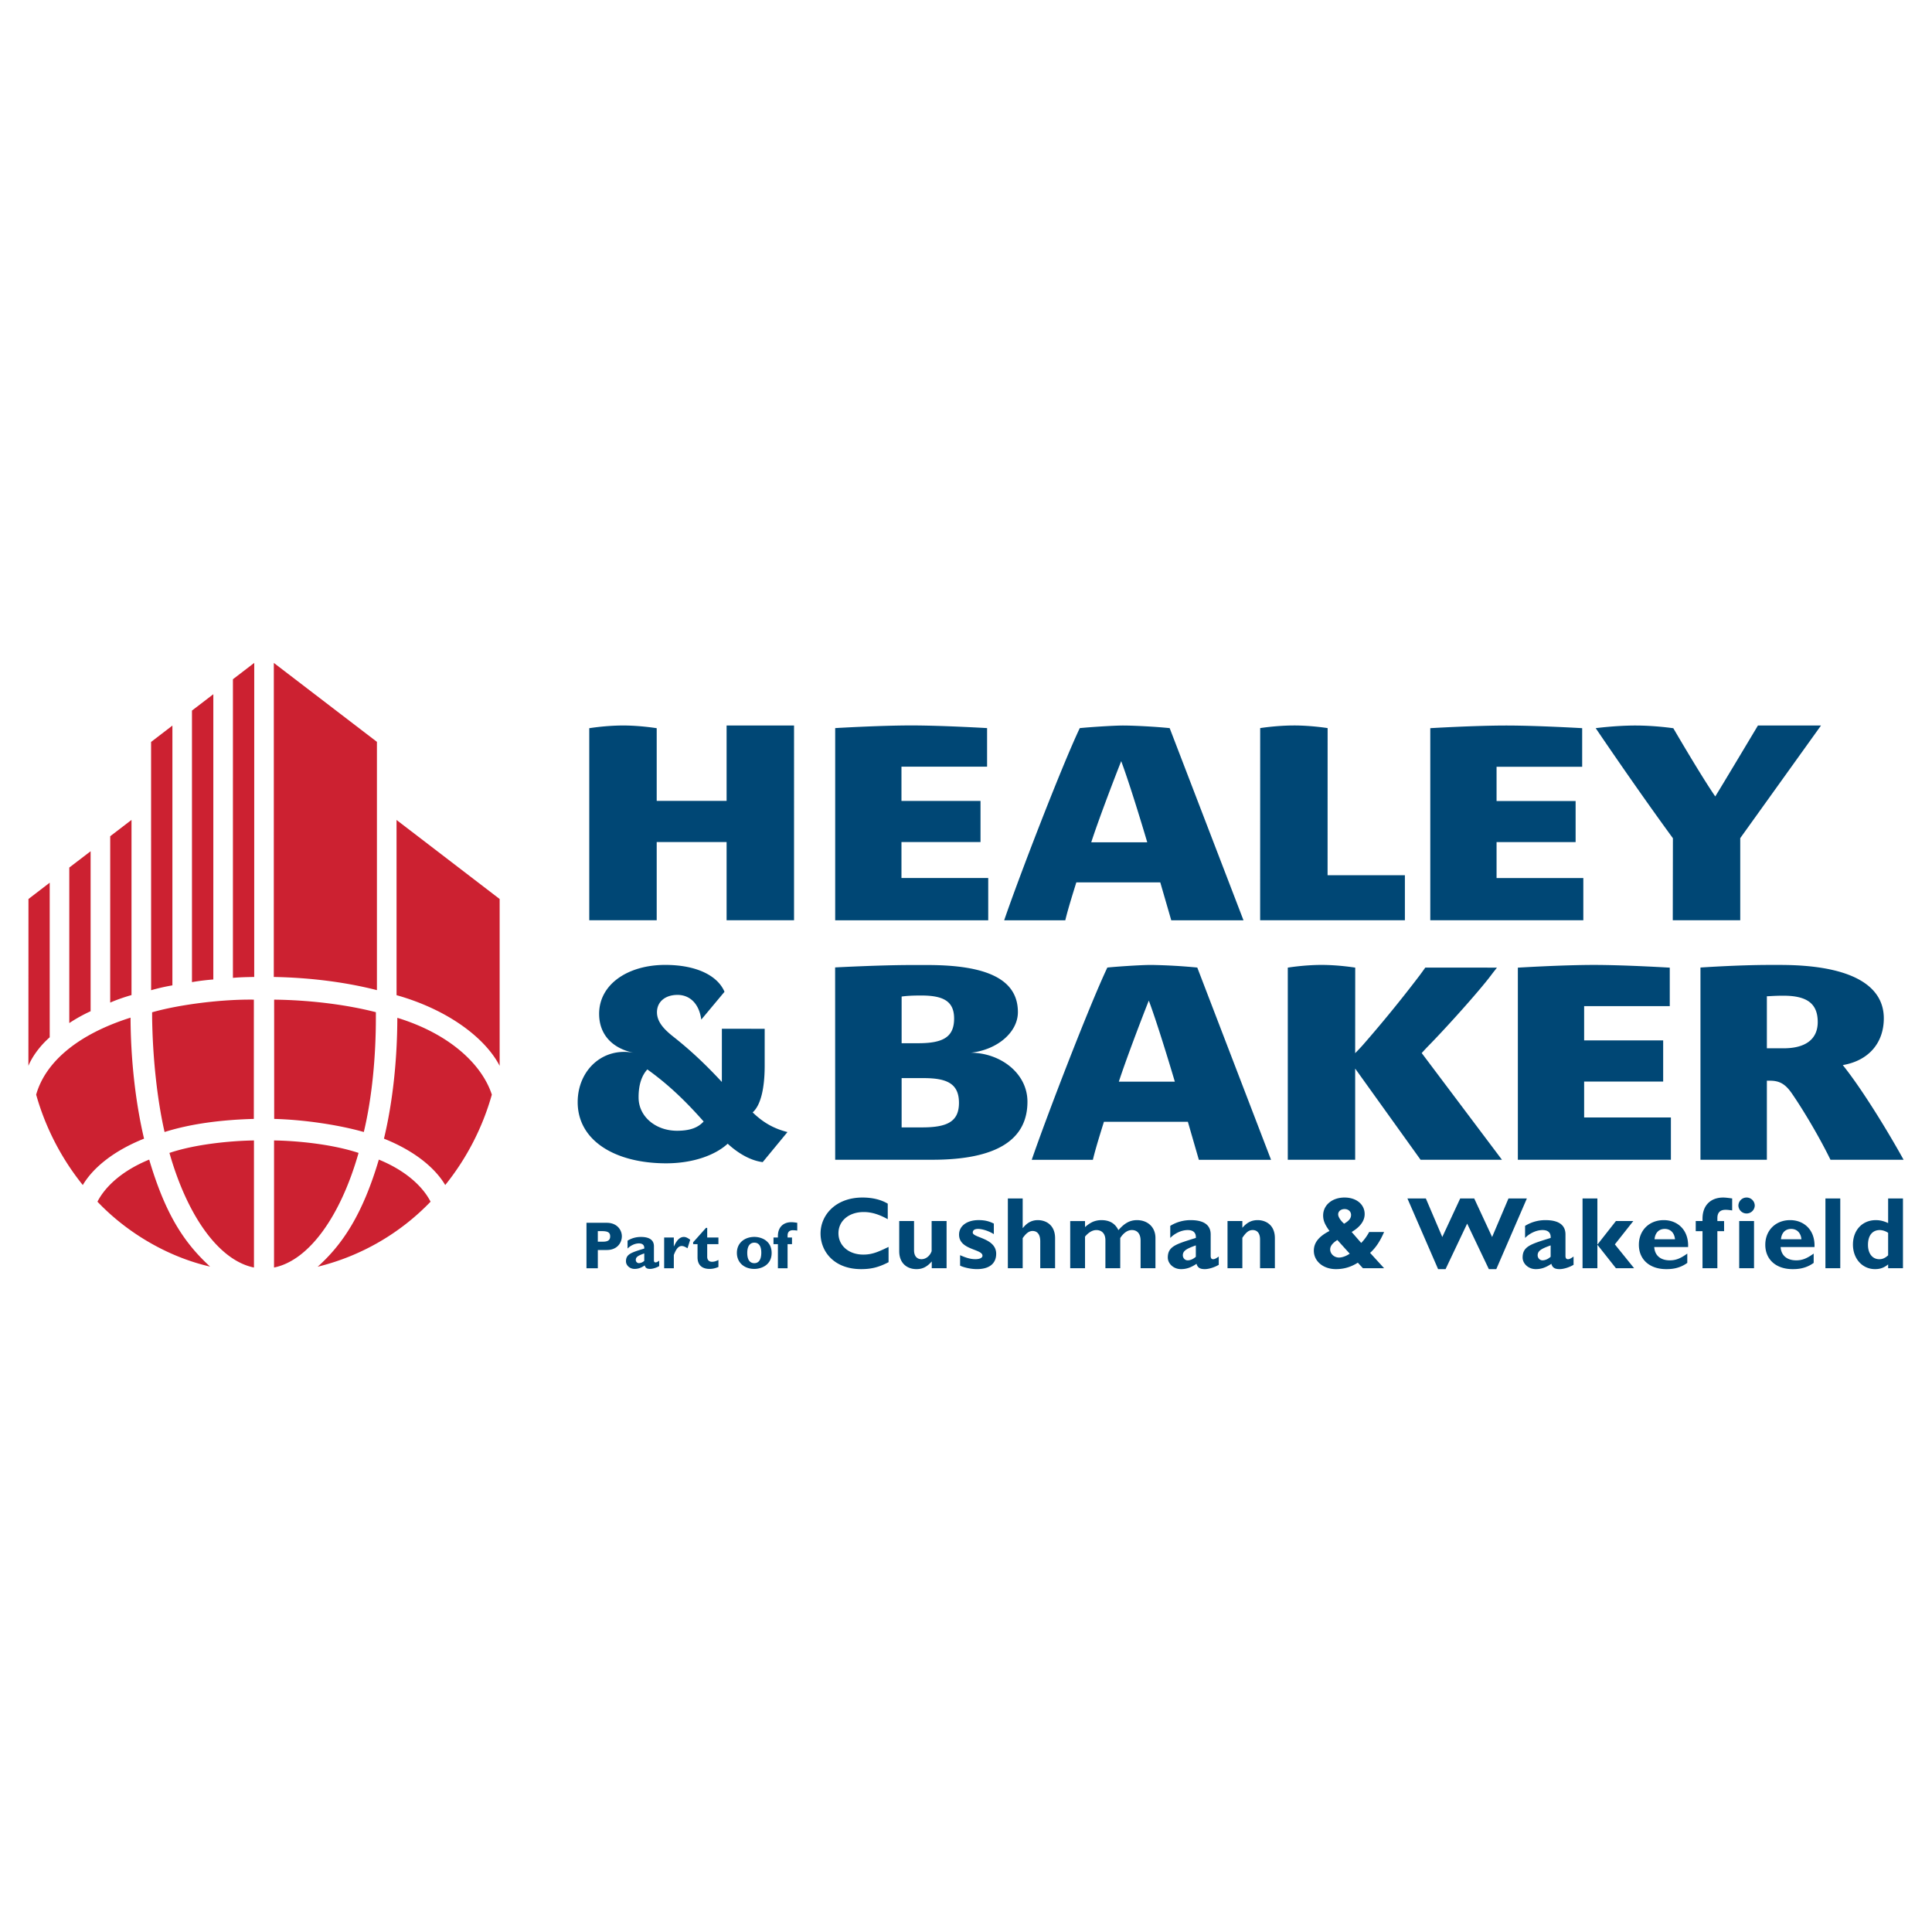
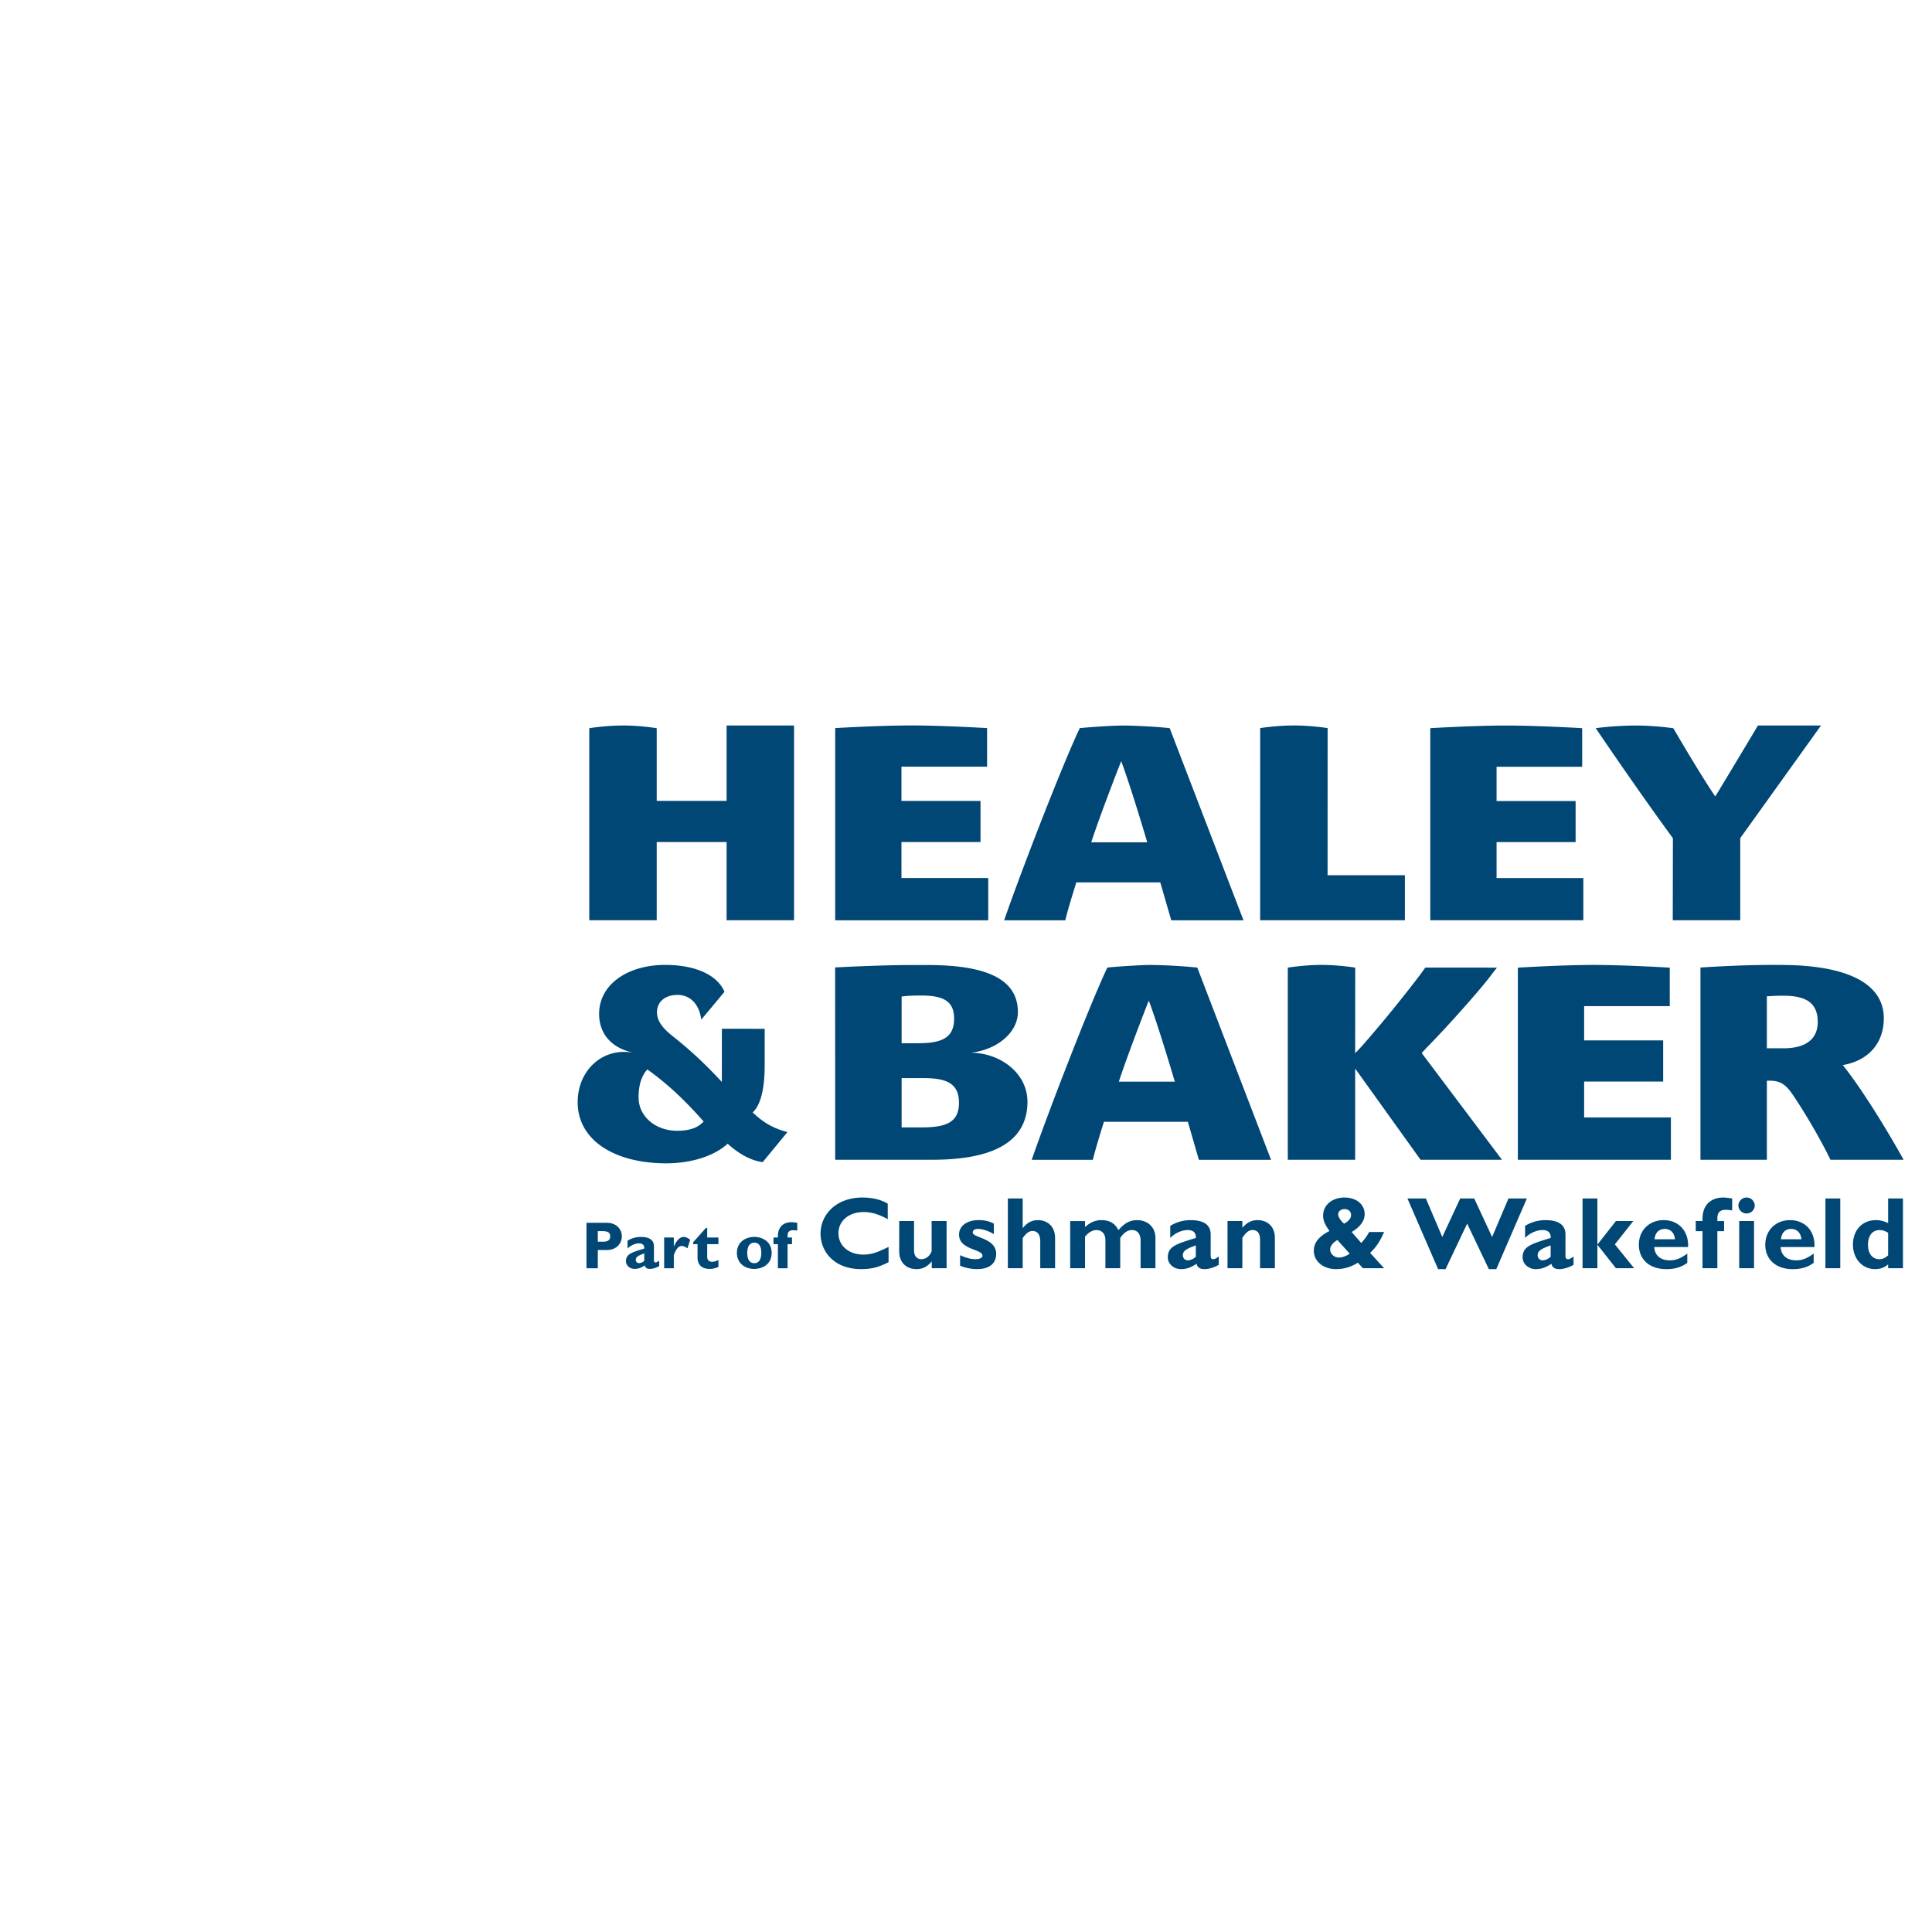
<svg xmlns="http://www.w3.org/2000/svg" width="2500" height="2500" viewBox="0 0 192.756 192.756">
  <g fill-rule="evenodd" clip-rule="evenodd">
-     <path fill="#fff" fill-opacity="0" d="M0 0h192.756v192.756H0V0z" />
-     <path d="M3.607 109.211a25.363 25.363 0 0 0 4.653 9.021c1.07-1.805 3.204-3.471 6.112-4.627-.853-3.609-1.33-7.879-1.347-12.074-5.265 1.666-8.488 4.42-9.418 7.68zM25.328 99.734l-.003 11.9c-3.074.084-6.184.447-8.906 1.307-.771-3.385-1.19-7.594-1.241-11.389l-.002-.555c2.706-.776 6.968-1.311 10.152-1.263zM9.722 119.893c.758-1.484 2.433-3.084 5.163-4.199 1.601 5.41 3.448 8.27 6.075 10.674-4.068-.927-8.182-3.261-11.238-6.475zM25.339 126.461c-3.452-.695-6.619-5.051-8.433-11.434 2.651-.896 6.229-1.213 8.432-1.244l.001 12.678zM49.071 109.211a25.324 25.324 0 0 1-4.65 9.021c-1.072-1.805-3.205-3.471-6.113-4.627.882-3.67 1.325-7.889 1.334-12.057 5.135 1.573 8.417 4.581 9.429 7.663zM27.351 99.734l.004 11.9c3.186.084 6.661.652 8.943 1.307.826-3.439 1.203-7.557 1.203-11.389l.001-.566c-2.974-.767-6.656-1.213-10.151-1.252zM42.958 119.893c-.758-1.484-2.434-3.084-5.161-4.199-1.601 5.41-3.595 8.447-6.103 10.688.009-.002-.013.004 0 0a23.315 23.315 0 0 0 11.264-6.489zM27.34 126.461c3.452-.695 6.619-5.051 8.434-11.434-2.708-.896-6.229-1.213-8.432-1.244l-.002 12.678zM10.995 100.029l.001-16.599 2.125-1.627v17.476c-.669.19-1.454.455-2.126.75zM17.2 98.311l.001-25.92-2.127 1.633.003 24.77a19.82 19.82 0 0 1 2.123-.483zM19.154 97.986a23.053 23.053 0 0 1 2.129-.262l.001-28.462-2.131 1.632v27.092h.001zM23.238 97.561c.75-.068 1.506-.078 2.125-.09l.003-31.335-2.127 1.632-.001 29.793zM27.32 66.139l-.004 31.332c3.671.068 7.236.531 10.29 1.316V74.015L27.32 66.139zM49.85 106.338c-1.441-2.785-5.161-5.605-10.285-7.049l-.002-17.481 10.287 7.884v16.646zM2.834 106.338c.318-.775 1.004-1.852 2.126-2.848V88.066l-2.12 1.627-.006 16.645zM6.913 102.072a15.628 15.628 0 0 1 2.128-1.182V84.929l-2.128 1.627v15.516z" fill="#cc2131" />
-     <path d="M83.327 115.709h9.683c6.418 0 9.499-1.988 9.499-5.793 0-2.814-2.654-4.855-5.636-4.889 2.652-.293 4.683-2.055 4.683-4.045 0-3.236-3.006-4.701-9.016-4.701h-1.661c-3.031 0-7.558.239-7.558.239l.006 19.189zm6.629-3.229v-4.916h2.216c2.354 0 3.504.582 3.504 2.469 0 1.877-1.182 2.447-3.676 2.447h-2.044zm0-8.398v-4.656c.439-.061.961-.104 1.959-.104 2.214 0 3.277.576 3.277 2.295 0 1.826-1.06 2.465-3.568 2.465h-1.668zm79.7 11.627h6.625v-7.889l.363.002c.883.014 1.469.311 2.129 1.268 1.199 1.738 2.809 4.471 3.854 6.619h7.295c-1.484-2.688-4.1-6.998-6.066-9.445 2.6-.445 4.092-2.229 4.092-4.666 0-3.436-3.559-5.326-10.348-5.326 0 0-.316.002-1.057 0-3.068-.002-6.887.258-6.887.258v19.179zm6.625-11.121v-5.193c.301 0 .715-.053 1.652-.053 2.375 0 3.422.801 3.422 2.629 0 1.707-1.209 2.617-3.404 2.617h-1.67zM58.791 91.812h6.729v-7.801h6.973v7.801h6.729V72.386h-6.729v7.517H65.52v-7.25s-1.621-.271-3.357-.27c-1.758.001-3.372.27-3.372.27v19.159zm24.536.005h15.269v-4.221h-8.657v-3.584h7.887v-4.103h-7.887v-3.418h8.543v-3.849s-4.472-.264-7.563-.264c-3.173 0-7.592.264-7.592.264v19.175zm49.13-19.175s-1.621-.263-3.355-.261c-1.758 0-3.373.261-3.373.261l-.004 19.17h14.441V87.32h-7.713l.004-14.678zm9.744 23.897s-.393.551-.58.799a131.679 131.679 0 0 1-5.637 6.91c-.348.395-.779.828-.779.828l.006-8.535s-1.623-.271-3.359-.271c-1.758.002-3.369.271-3.369.271v19.168h6.723v-9.098l6.525 9.098h8.119l-8.006-10.646s.35-.389.643-.689c1.83-1.863 5.072-5.475 6.252-7.041.389-.518.268-.342.613-.793l-7.151-.001zm.498-4.724h15.27v-4.212h-8.656v-3.585h7.887v-4.101h-7.887v-3.418h8.541v-3.85s-4.471-.263-7.564-.263c-3.17 0-7.59.263-7.59.263v19.166h-.001zm8.737 23.896h15.27v-4.223h-8.656v-3.582h7.885v-4.104h-7.885v-3.418h8.543v-3.841s-4.473-.272-7.566-.272c-3.168 0-7.59.272-7.59.272v19.168h-.001zm-75.342.234c-1.506-.191-2.833-1.221-3.491-1.838-1.257 1.156-3.481 1.957-6.137 1.957-5.071 0-8.84-2.248-8.83-6.119.008-3.18 2.52-5.523 5.638-4.896-2.246-.451-3.499-1.889-3.499-3.893-.001-2.973 2.892-4.887 6.593-4.887 3.134 0 5.238 1.078 5.916 2.682l-2.317 2.775c-.222-1.631-1.177-2.475-2.394-2.465-1.222.01-2.031.699-2.026 1.74.004.922.65 1.654 1.612 2.414 1.896 1.492 3.422 2.982 4.861 4.533.002-.648.002-5.311.002-5.311l4.271.006-.001 3.791c-.01 2.113-.382 3.828-1.198 4.549 1.073 1.041 2.136 1.623 3.472 1.963l-2.472 2.999zm-5.891-4.054c-1.798-2.037-3.521-3.693-5.617-5.195-.51.559-.883 1.436-.873 2.822.013 1.9 1.72 3.297 3.834 3.297 1.287-.001 2.092-.303 2.656-.924zm37.182-23.856c-.344 1.116-.836 2.667-1.1 3.783h-6.098c1.479-4.326 5.729-15.351 7.541-19.173.717-.08 3.336-.265 4.393-.259 1.057.004 3.211.114 4.578.259l7.365 19.173h-7.207l-1.096-3.781-8.376-.002zm7.076-4.001c-.559-1.896-1.818-6.018-2.598-8.094-.838 2.115-2.316 6.015-2.988 8.094h5.586zm-4.322 27.888c-.346 1.117-.838 2.676-1.102 3.793h-6.1c1.482-4.326 5.732-15.359 7.543-19.182.721-.08 3.338-.266 4.393-.26a55.9 55.9 0 0 1 4.58.26l7.361 19.182h-7.203l-1.096-3.791-8.376-.002zm7.076-4.002c-.561-1.895-1.818-6.018-2.598-8.092-.838 2.115-2.316 6.016-2.99 8.092h5.588zM159.203 72.649c2.08 3.065 5.029 7.326 7.703 10.981l-.014 8.181 6.732.001v-8.191l8.057-11.235h-6.293s-3.432 5.745-4.256 7.076c-1.469-2.134-4.184-6.806-4.184-6.806s-1.783-.27-3.758-.27c-2.032-.001-3.987.263-3.987.263zM59.645 122.83h.399c.612 0 .832.139.832.525 0 .34-.186.527-.707.527h-.525v-1.052h.001zm-1.132-.832v4.539h1.132v-1.824h.897c1.045 0 1.5-.732 1.5-1.371 0-.619-.467-1.344-1.505-1.344h-2.024zM64.278 125.793a.823.823 0 0 1-.533.232.318.318 0 0 1-.312-.326c0-.305.272-.439.845-.645v.739zm1.491-.014c-.226.16-.3.172-.367.172-.1 0-.159-.059-.159-.213v-1.396c0-.672-.525-.932-1.298-.932-.486 0-.933.125-1.333.373v.785c.307-.312.747-.514 1.132-.514.42 0 .554.227.533.514-1.285.398-1.824.547-1.824 1.277 0 .387.366.754.859.754.332 0 .639-.094 1.012-.348.067.246.22.348.54.348.26 0 .639-.123.905-.279v-.541zM67.227 124.348h.015c.284-.639.605-.938.977-.938.194 0 .359.072.641.279l-.267.852c-.252-.16-.419-.227-.573-.227-.352 0-.578.334-.792.898v1.324h-.965v-3.068h.965v.88h-.001zM71.677 124.129h-1.119v1.266c0 .299.175.492.474.492.199 0 .385-.047.645-.18v.699c-.339.139-.592.193-.893.193-.637 0-1.191-.295-1.191-1.154v-1.316h-.438v-.186l1.283-1.439h.12v.965h1.119v.66zM79.017 123.469v.66h-.44v2.408h-.965v-2.408h-.44v-.66h.44v-.152c0-.904.565-1.379 1.344-1.379.188 0 .44.039.586.061v.777a3.181 3.181 0 0 0-.432-.037c-.3 0-.533.131-.533.539v.191h.44zM75.259 126.6c-1.007 0-1.739-.633-1.739-1.6 0-1.047.834-1.594 1.739-1.594.755 0 1.728.42 1.728 1.602 0 1.219-1.047 1.592-1.728 1.592zm0-2.62c-.419 0-.705.326-.705 1.02 0 .793.339 1.027.705 1.027.455 0 .695-.375.695-1.047.001-.599-.208-1-.695-1zM88.653 125.928c-.968.5-1.703.693-2.734.693-2.704 0-4.052-1.756-4.052-3.553 0-1.855 1.521-3.59 4.183-3.59.97 0 1.839.203 2.521.611v1.551c-.766-.428-1.541-.715-2.397-.715-1.48 0-2.521.879-2.521 2.113 0 1.244 1.031 2.133 2.479 2.133.91 0 1.521-.287 2.521-.766v1.523zM92.961 125.855c-.469.541-.928.766-1.521.766-.928 0-1.725-.572-1.725-1.787v-3.01h1.479v2.908c0 .662.358.898.745.898.45 0 .857-.348 1.01-.805v-3.002h1.492v4.705h-1.48v-.673zM99.154 123.129c-.643-.396-1.273-.52-1.572-.52-.193 0-.529.041-.529.369 0 .52 2.336.539 2.336 2.111 0 .98-.691 1.531-1.918 1.531-.755 0-1.479-.234-1.683-.348v-1.041c.48.205.96.398 1.521.398.438 0 .713-.133.713-.348 0-.684-2.337-.559-2.337-2.102 0-.867.787-1.449 1.95-1.449.592 0 1.029.102 1.52.348v1.051h-.001zM102.033 122.518h.018c.43-.541.91-.785 1.49-.785.857 0 1.725.52 1.725 1.797v3h-1.48v-2.684c0-.705-.305-1.031-.766-1.031-.346 0-.641.215-.986.715v3h-1.48v-6.961h1.48v2.949h-.001zM108.254 122.428c.256-.234.523-.41.787-.531.277-.111.549-.164.848-.164.816 0 1.367.328 1.695 1 .611-.705 1.152-1 1.855-1 1.07 0 1.84.705 1.84 1.777v3.02h-1.482v-2.756c0-.674-.326-1.051-.867-1.051-.428 0-.826.275-1.164.795v3.012h-1.479v-2.785c0-.766-.459-1.021-.9-1.021-.387 0-.773.225-1.133.652v3.154h-1.479v-4.705h1.479v.603zM121.594 126.191c-.408.246-.99.43-1.389.43-.49 0-.723-.154-.826-.531-.572.387-1.041.531-1.551.531-.758 0-1.316-.562-1.316-1.154 0-1.123.828-1.346 2.797-1.957.029-.441-.174-.787-.816-.787-.592 0-1.268.307-1.736.787v-1.205a3.829 3.829 0 0 1 2.041-.572c1.184 0 1.992.398 1.992 1.43v2.143c0 .234.092.326.244.326.102 0 .215-.02.561-.266v.825h-.001zm-2.285-1.939c-.879.318-1.297.521-1.297.99 0 .275.213.502.48.502.275 0 .57-.133.816-.357v-1.135h.001zM123.949 122.498c.471-.541.93-.766 1.531-.766.734 0 1.715.418 1.715 1.805v2.992h-1.48v-2.867c0-.664-.314-.939-.734-.939-.367 0-.643.193-1.031.775v3.031h-1.48v-4.705h1.48v.674h-.001zM138.092 122.916c-.408.939-.846 1.592-1.398 2.082l1.398 1.531h-2.113l-.508-.551c-.695.439-1.4.643-2.186.643-1.266 0-2.203-.787-2.203-1.838 0-.795.488-1.418 1.561-1.969-.398-.562-.633-.971-.633-1.541 0-1.041.898-1.795 2.133-1.795 1.184 0 2.01.684 2.01 1.652 0 .674-.447 1.285-1.297 1.785l.951 1.094c.314-.318.582-.695.795-1.094h1.49v.001zm-3.297-1.703c0-.338-.264-.584-.643-.584s-.643.227-.643.531c0 .256.254.633.592.93.501-.297.694-.541.694-.877zm-1.367 2.5c-.49.316-.715.613-.715.939 0 .447.4.814.879.814.316 0 .734-.152 1.07-.387l-1.234-1.366zM144.225 126.621h-.745l-3.062-7.053h1.838l1.642 3.848 1.788-3.848h1.396l1.787 3.848 1.633-3.848h1.836l-3.053 7.053h-.742l-2.164-4.541-2.154 4.541zM156.994 126.191c-.408.246-.99.43-1.389.43-.488 0-.723-.154-.824-.531-.574.387-1.043.531-1.553.531-.756 0-1.316-.562-1.316-1.154 0-1.123.828-1.346 2.797-1.957.029-.441-.174-.787-.816-.787-.592 0-1.268.307-1.736.787v-1.205a3.834 3.834 0 0 1 2.041-.572c1.184 0 1.99.398 1.99 1.43v2.143c0 .234.094.326.246.326.102 0 .215-.02.561-.266v.825h-.001zm-2.285-1.939c-.877.318-1.297.521-1.297.99 0 .275.217.502.48.502.275 0 .572-.133.816-.357v-1.135h.001zM159.371 124.152h.02l1.83-2.328h1.734l-1.84 2.328 1.92 2.377h-1.814l-1.83-2.316h-.02v2.316h-1.48v-6.961h1.48v4.584zM168.342 125.998c-.848.623-1.736.623-2.102.623-1.654 0-2.729-.959-2.729-2.43 0-1.438 1.031-2.459 2.482-2.459 1.365 0 2.498.969 2.428 2.684h-3.377c.051.836.621 1.328 1.549 1.328.594 0 1.053-.174 1.748-.674v.928h.001zm-1.227-2.357c-.061-.643-.449-1.031-1.02-1.031-.584 0-.961.379-1.021 1.031h2.041zM172.012 121.824v1.01h-.67v3.695h-1.482v-3.695h-.676v-1.01h.676v-.234c0-1.389.869-2.111 2.061-2.111.287 0 .674.061.898.09v1.195c-.387-.053-.498-.062-.664-.062-.459 0-.812.203-.812.828v.295h.669v-.001zM175 126.529h-1.479v-4.705H175v4.705zm.072-6.236a.817.817 0 0 1-1.632 0 .816.816 0 0 1 1.632 0zM180.951 125.998c-.848.623-1.736.623-2.104.623-1.652 0-2.723-.959-2.723-2.43 0-1.438 1.031-2.459 2.479-2.459 1.369 0 2.5.969 2.43 2.684h-3.381c.055.836.625 1.328 1.555 1.328.592 0 1.051-.174 1.744-.674v.928zm-1.222-2.357c-.062-.643-.451-1.031-1.021-1.031-.584 0-.959.379-1.021 1.031h2.042zM183.604 126.529h-1.481v-6.961h1.481v6.961zM189.859 126.529h-1.48v-.377c-.416.336-.805.469-1.305.469-1.268 0-2.205-1.041-2.205-2.449 0-1.439.938-2.439 2.285-2.439.43 0 .826.102 1.225.295v-2.459h1.48v6.96zm-1.48-3.531a1.602 1.602 0 0 0-.824-.275c-.748 0-1.186.541-1.186 1.479 0 .857.438 1.43 1.133 1.43.316 0 .57-.113.877-.389v-2.245z" fill="#004775" />
+     <path d="M83.327 115.709h9.683c6.418 0 9.499-1.988 9.499-5.793 0-2.814-2.654-4.855-5.636-4.889 2.652-.293 4.683-2.055 4.683-4.045 0-3.236-3.006-4.701-9.016-4.701h-1.661c-3.031 0-7.558.239-7.558.239l.006 19.189zm6.629-3.229v-4.916h2.216c2.354 0 3.504.582 3.504 2.469 0 1.877-1.182 2.447-3.676 2.447h-2.044zm0-8.398v-4.656c.439-.061.961-.104 1.959-.104 2.214 0 3.277.576 3.277 2.295 0 1.826-1.06 2.465-3.568 2.465h-1.668zm79.7 11.627h6.625v-7.889l.363.002c.883.014 1.469.311 2.129 1.268 1.199 1.738 2.809 4.471 3.854 6.619h7.295c-1.484-2.688-4.1-6.998-6.066-9.445 2.6-.445 4.092-2.229 4.092-4.666 0-3.436-3.559-5.326-10.348-5.326 0 0-.316.002-1.057 0-3.068-.002-6.887.258-6.887.258v19.179zm6.625-11.121v-5.193c.301 0 .715-.053 1.652-.053 2.375 0 3.422.801 3.422 2.629 0 1.707-1.209 2.617-3.404 2.617h-1.67zM58.791 91.812h6.729v-7.801h6.973v7.801h6.729V72.386h-6.729v7.517H65.52v-7.25s-1.621-.271-3.357-.27c-1.758.001-3.372.27-3.372.27v19.159zm24.536.005h15.269v-4.221h-8.657v-3.584h7.887v-4.103h-7.887v-3.418h8.543v-3.849s-4.472-.264-7.563-.264c-3.173 0-7.592.264-7.592.264v19.175zm49.13-19.175s-1.621-.263-3.355-.261c-1.758 0-3.373.261-3.373.261l-.004 19.17h14.441V87.32h-7.713l.004-14.678zm9.744 23.897s-.393.551-.58.799a131.679 131.679 0 0 1-5.637 6.91c-.348.395-.779.828-.779.828l.006-8.535s-1.623-.271-3.359-.271c-1.758.002-3.369.271-3.369.271v19.168h6.723v-9.098l6.525 9.098h8.119l-8.006-10.646s.35-.389.643-.689c1.83-1.863 5.072-5.475 6.252-7.041.389-.518.268-.342.613-.793l-7.151-.001zm.498-4.724h15.27v-4.212h-8.656v-3.585h7.887v-4.101h-7.887v-3.418h8.541v-3.85s-4.471-.263-7.564-.263c-3.17 0-7.59.263-7.59.263v19.166h-.001zm8.737 23.896h15.27v-4.223h-8.656v-3.582h7.885v-4.104h-7.885v-3.418h8.543v-3.841s-4.473-.272-7.566-.272c-3.168 0-7.59.272-7.59.272v19.168h-.001zm-75.342.234c-1.506-.191-2.833-1.221-3.491-1.838-1.257 1.156-3.481 1.957-6.137 1.957-5.071 0-8.84-2.248-8.83-6.119.008-3.18 2.52-5.523 5.638-4.896-2.246-.451-3.499-1.889-3.499-3.893-.001-2.973 2.892-4.887 6.593-4.887 3.134 0 5.238 1.078 5.916 2.682l-2.317 2.775c-.222-1.631-1.177-2.475-2.394-2.465-1.222.01-2.031.699-2.026 1.74.004.922.65 1.654 1.612 2.414 1.896 1.492 3.422 2.982 4.861 4.533.002-.648.002-5.311.002-5.311l4.271.006-.001 3.791c-.01 2.113-.382 3.828-1.198 4.549 1.073 1.041 2.136 1.623 3.472 1.963l-2.472 2.999zm-5.891-4.054c-1.798-2.037-3.521-3.693-5.617-5.195-.51.559-.883 1.436-.873 2.822.013 1.9 1.72 3.297 3.834 3.297 1.287-.001 2.092-.303 2.656-.924zm37.182-23.856c-.344 1.116-.836 2.667-1.1 3.783h-6.098c1.479-4.326 5.729-15.351 7.541-19.173.717-.08 3.336-.265 4.393-.259 1.057.004 3.211.114 4.578.259l7.365 19.173h-7.207l-1.096-3.781-8.376-.002zm7.076-4.001c-.559-1.896-1.818-6.018-2.598-8.094-.838 2.115-2.316 6.015-2.988 8.094h5.586zm-4.322 27.888c-.346 1.117-.838 2.676-1.102 3.793h-6.1c1.482-4.326 5.732-15.359 7.543-19.182.721-.08 3.338-.266 4.393-.26a55.9 55.9 0 0 1 4.58.26l7.361 19.182h-7.203l-1.096-3.791-8.376-.002zm7.076-4.002c-.561-1.895-1.818-6.018-2.598-8.092-.838 2.115-2.316 6.016-2.99 8.092h5.588zM159.203 72.649c2.08 3.065 5.029 7.326 7.703 10.981l-.014 8.181 6.732.001v-8.191l8.057-11.235h-6.293s-3.432 5.745-4.256 7.076c-1.469-2.134-4.184-6.806-4.184-6.806s-1.783-.27-3.758-.27c-2.032-.001-3.987.263-3.987.263zM59.645 122.83h.399c.612 0 .832.139.832.525 0 .34-.186.527-.707.527h-.525v-1.052h.001zm-1.132-.832v4.539h1.132v-1.824h.897c1.045 0 1.5-.732 1.5-1.371 0-.619-.467-1.344-1.505-1.344h-2.024zM64.278 125.793a.823.823 0 0 1-.533.232.318.318 0 0 1-.312-.326c0-.305.272-.439.845-.645v.739zm1.491-.014c-.226.16-.3.172-.367.172-.1 0-.159-.059-.159-.213v-1.396c0-.672-.525-.932-1.298-.932-.486 0-.933.125-1.333.373v.785c.307-.312.747-.514 1.132-.514.42 0 .554.227.533.514-1.285.398-1.824.547-1.824 1.277 0 .387.366.754.859.754.332 0 .639-.094 1.012-.348.067.246.22.348.54.348.26 0 .639-.123.905-.279v-.541zM67.227 124.348h.015c.284-.639.605-.938.977-.938.194 0 .359.072.641.279l-.267.852c-.252-.16-.419-.227-.573-.227-.352 0-.578.334-.792.898v1.324h-.965v-3.068h.965v.88h-.001zM71.677 124.129h-1.119v1.266c0 .299.175.492.474.492.199 0 .385-.047.645-.18v.699c-.339.139-.592.193-.893.193-.637 0-1.191-.295-1.191-1.154v-1.316h-.438v-.186l1.283-1.439h.12v.965h1.119v.66zM79.017 123.469v.66h-.44v2.408h-.965v-2.408h-.44v-.66h.44v-.152c0-.904.565-1.379 1.344-1.379.188 0 .44.039.586.061v.777a3.181 3.181 0 0 0-.432-.037c-.3 0-.533.131-.533.539v.191h.44zM75.259 126.6c-1.007 0-1.739-.633-1.739-1.6 0-1.047.834-1.594 1.739-1.594.755 0 1.728.42 1.728 1.602 0 1.219-1.047 1.592-1.728 1.592zm0-2.62c-.419 0-.705.326-.705 1.02 0 .793.339 1.027.705 1.027.455 0 .695-.375.695-1.047.001-.599-.208-1-.695-1zM88.653 125.928c-.968.5-1.703.693-2.734.693-2.704 0-4.052-1.756-4.052-3.553 0-1.855 1.521-3.59 4.183-3.59.97 0 1.839.203 2.521.611v1.551c-.766-.428-1.541-.715-2.397-.715-1.48 0-2.521.879-2.521 2.113 0 1.244 1.031 2.133 2.479 2.133.91 0 1.521-.287 2.521-.766v1.523zM92.961 125.855c-.469.541-.928.766-1.521.766-.928 0-1.725-.572-1.725-1.787v-3.01h1.479v2.908c0 .662.358.898.745.898.45 0 .857-.348 1.01-.805v-3.002h1.492v4.705h-1.48v-.673zM99.154 123.129c-.643-.396-1.273-.52-1.572-.52-.193 0-.529.041-.529.369 0 .52 2.336.539 2.336 2.111 0 .98-.691 1.531-1.918 1.531-.755 0-1.479-.234-1.683-.348v-1.041c.48.205.96.398 1.521.398.438 0 .713-.133.713-.348 0-.684-2.337-.559-2.337-2.102 0-.867.787-1.449 1.95-1.449.592 0 1.029.102 1.52.348v1.051h-.001zM102.033 122.518h.018c.43-.541.91-.785 1.49-.785.857 0 1.725.52 1.725 1.797v3h-1.48v-2.684c0-.705-.305-1.031-.766-1.031-.346 0-.641.215-.986.715v3h-1.48v-6.961h1.48v2.949h-.001zM108.254 122.428c.256-.234.523-.41.787-.531.277-.111.549-.164.848-.164.816 0 1.367.328 1.695 1 .611-.705 1.152-1 1.855-1 1.07 0 1.84.705 1.84 1.777v3.02h-1.482v-2.756c0-.674-.326-1.051-.867-1.051-.428 0-.826.275-1.164.795v3.012h-1.479v-2.785c0-.766-.459-1.021-.9-1.021-.387 0-.773.225-1.133.652v3.154h-1.479v-4.705h1.479v.603zM121.594 126.191c-.408.246-.99.43-1.389.43-.49 0-.723-.154-.826-.531-.572.387-1.041.531-1.551.531-.758 0-1.316-.562-1.316-1.154 0-1.123.828-1.346 2.797-1.957.029-.441-.174-.787-.816-.787-.592 0-1.268.307-1.736.787v-1.205a3.829 3.829 0 0 1 2.041-.572c1.184 0 1.992.398 1.992 1.43v2.143c0 .234.092.326.244.326.102 0 .215-.02.561-.266v.825h-.001m-2.285-1.939c-.879.318-1.297.521-1.297.99 0 .275.213.502.48.502.275 0 .57-.133.816-.357v-1.135h.001zM123.949 122.498c.471-.541.93-.766 1.531-.766.734 0 1.715.418 1.715 1.805v2.992h-1.48v-2.867c0-.664-.314-.939-.734-.939-.367 0-.643.193-1.031.775v3.031h-1.48v-4.705h1.48v.674h-.001zM138.092 122.916c-.408.939-.846 1.592-1.398 2.082l1.398 1.531h-2.113l-.508-.551c-.695.439-1.4.643-2.186.643-1.266 0-2.203-.787-2.203-1.838 0-.795.488-1.418 1.561-1.969-.398-.562-.633-.971-.633-1.541 0-1.041.898-1.795 2.133-1.795 1.184 0 2.01.684 2.01 1.652 0 .674-.447 1.285-1.297 1.785l.951 1.094c.314-.318.582-.695.795-1.094h1.49v.001zm-3.297-1.703c0-.338-.264-.584-.643-.584s-.643.227-.643.531c0 .256.254.633.592.93.501-.297.694-.541.694-.877zm-1.367 2.5c-.49.316-.715.613-.715.939 0 .447.4.814.879.814.316 0 .734-.152 1.07-.387l-1.234-1.366zM144.225 126.621h-.745l-3.062-7.053h1.838l1.642 3.848 1.788-3.848h1.396l1.787 3.848 1.633-3.848h1.836l-3.053 7.053h-.742l-2.164-4.541-2.154 4.541zM156.994 126.191c-.408.246-.99.43-1.389.43-.488 0-.723-.154-.824-.531-.574.387-1.043.531-1.553.531-.756 0-1.316-.562-1.316-1.154 0-1.123.828-1.346 2.797-1.957.029-.441-.174-.787-.816-.787-.592 0-1.268.307-1.736.787v-1.205a3.834 3.834 0 0 1 2.041-.572c1.184 0 1.99.398 1.99 1.43v2.143c0 .234.094.326.246.326.102 0 .215-.02.561-.266v.825h-.001zm-2.285-1.939c-.877.318-1.297.521-1.297.99 0 .275.217.502.48.502.275 0 .572-.133.816-.357v-1.135h.001zM159.371 124.152h.02l1.83-2.328h1.734l-1.84 2.328 1.92 2.377h-1.814l-1.83-2.316h-.02v2.316h-1.48v-6.961h1.48v4.584zM168.342 125.998c-.848.623-1.736.623-2.102.623-1.654 0-2.729-.959-2.729-2.43 0-1.438 1.031-2.459 2.482-2.459 1.365 0 2.498.969 2.428 2.684h-3.377c.051.836.621 1.328 1.549 1.328.594 0 1.053-.174 1.748-.674v.928h.001zm-1.227-2.357c-.061-.643-.449-1.031-1.02-1.031-.584 0-.961.379-1.021 1.031h2.041zM172.012 121.824v1.01h-.67v3.695h-1.482v-3.695h-.676v-1.01h.676v-.234c0-1.389.869-2.111 2.061-2.111.287 0 .674.061.898.09v1.195c-.387-.053-.498-.062-.664-.062-.459 0-.812.203-.812.828v.295h.669v-.001zM175 126.529h-1.479v-4.705H175v4.705zm.072-6.236a.817.817 0 0 1-1.632 0 .816.816 0 0 1 1.632 0zM180.951 125.998c-.848.623-1.736.623-2.104.623-1.652 0-2.723-.959-2.723-2.43 0-1.438 1.031-2.459 2.479-2.459 1.369 0 2.5.969 2.43 2.684h-3.381c.055.836.625 1.328 1.555 1.328.592 0 1.051-.174 1.744-.674v.928zm-1.222-2.357c-.062-.643-.451-1.031-1.021-1.031-.584 0-.959.379-1.021 1.031h2.042zM183.604 126.529h-1.481v-6.961h1.481v6.961zM189.859 126.529h-1.48v-.377c-.416.336-.805.469-1.305.469-1.268 0-2.205-1.041-2.205-2.449 0-1.439.938-2.439 2.285-2.439.43 0 .826.102 1.225.295v-2.459h1.48v6.96zm-1.48-3.531a1.602 1.602 0 0 0-.824-.275c-.748 0-1.186.541-1.186 1.479 0 .857.438 1.43 1.133 1.43.316 0 .57-.113.877-.389v-2.245z" fill="#004775" />
  </g>
</svg>